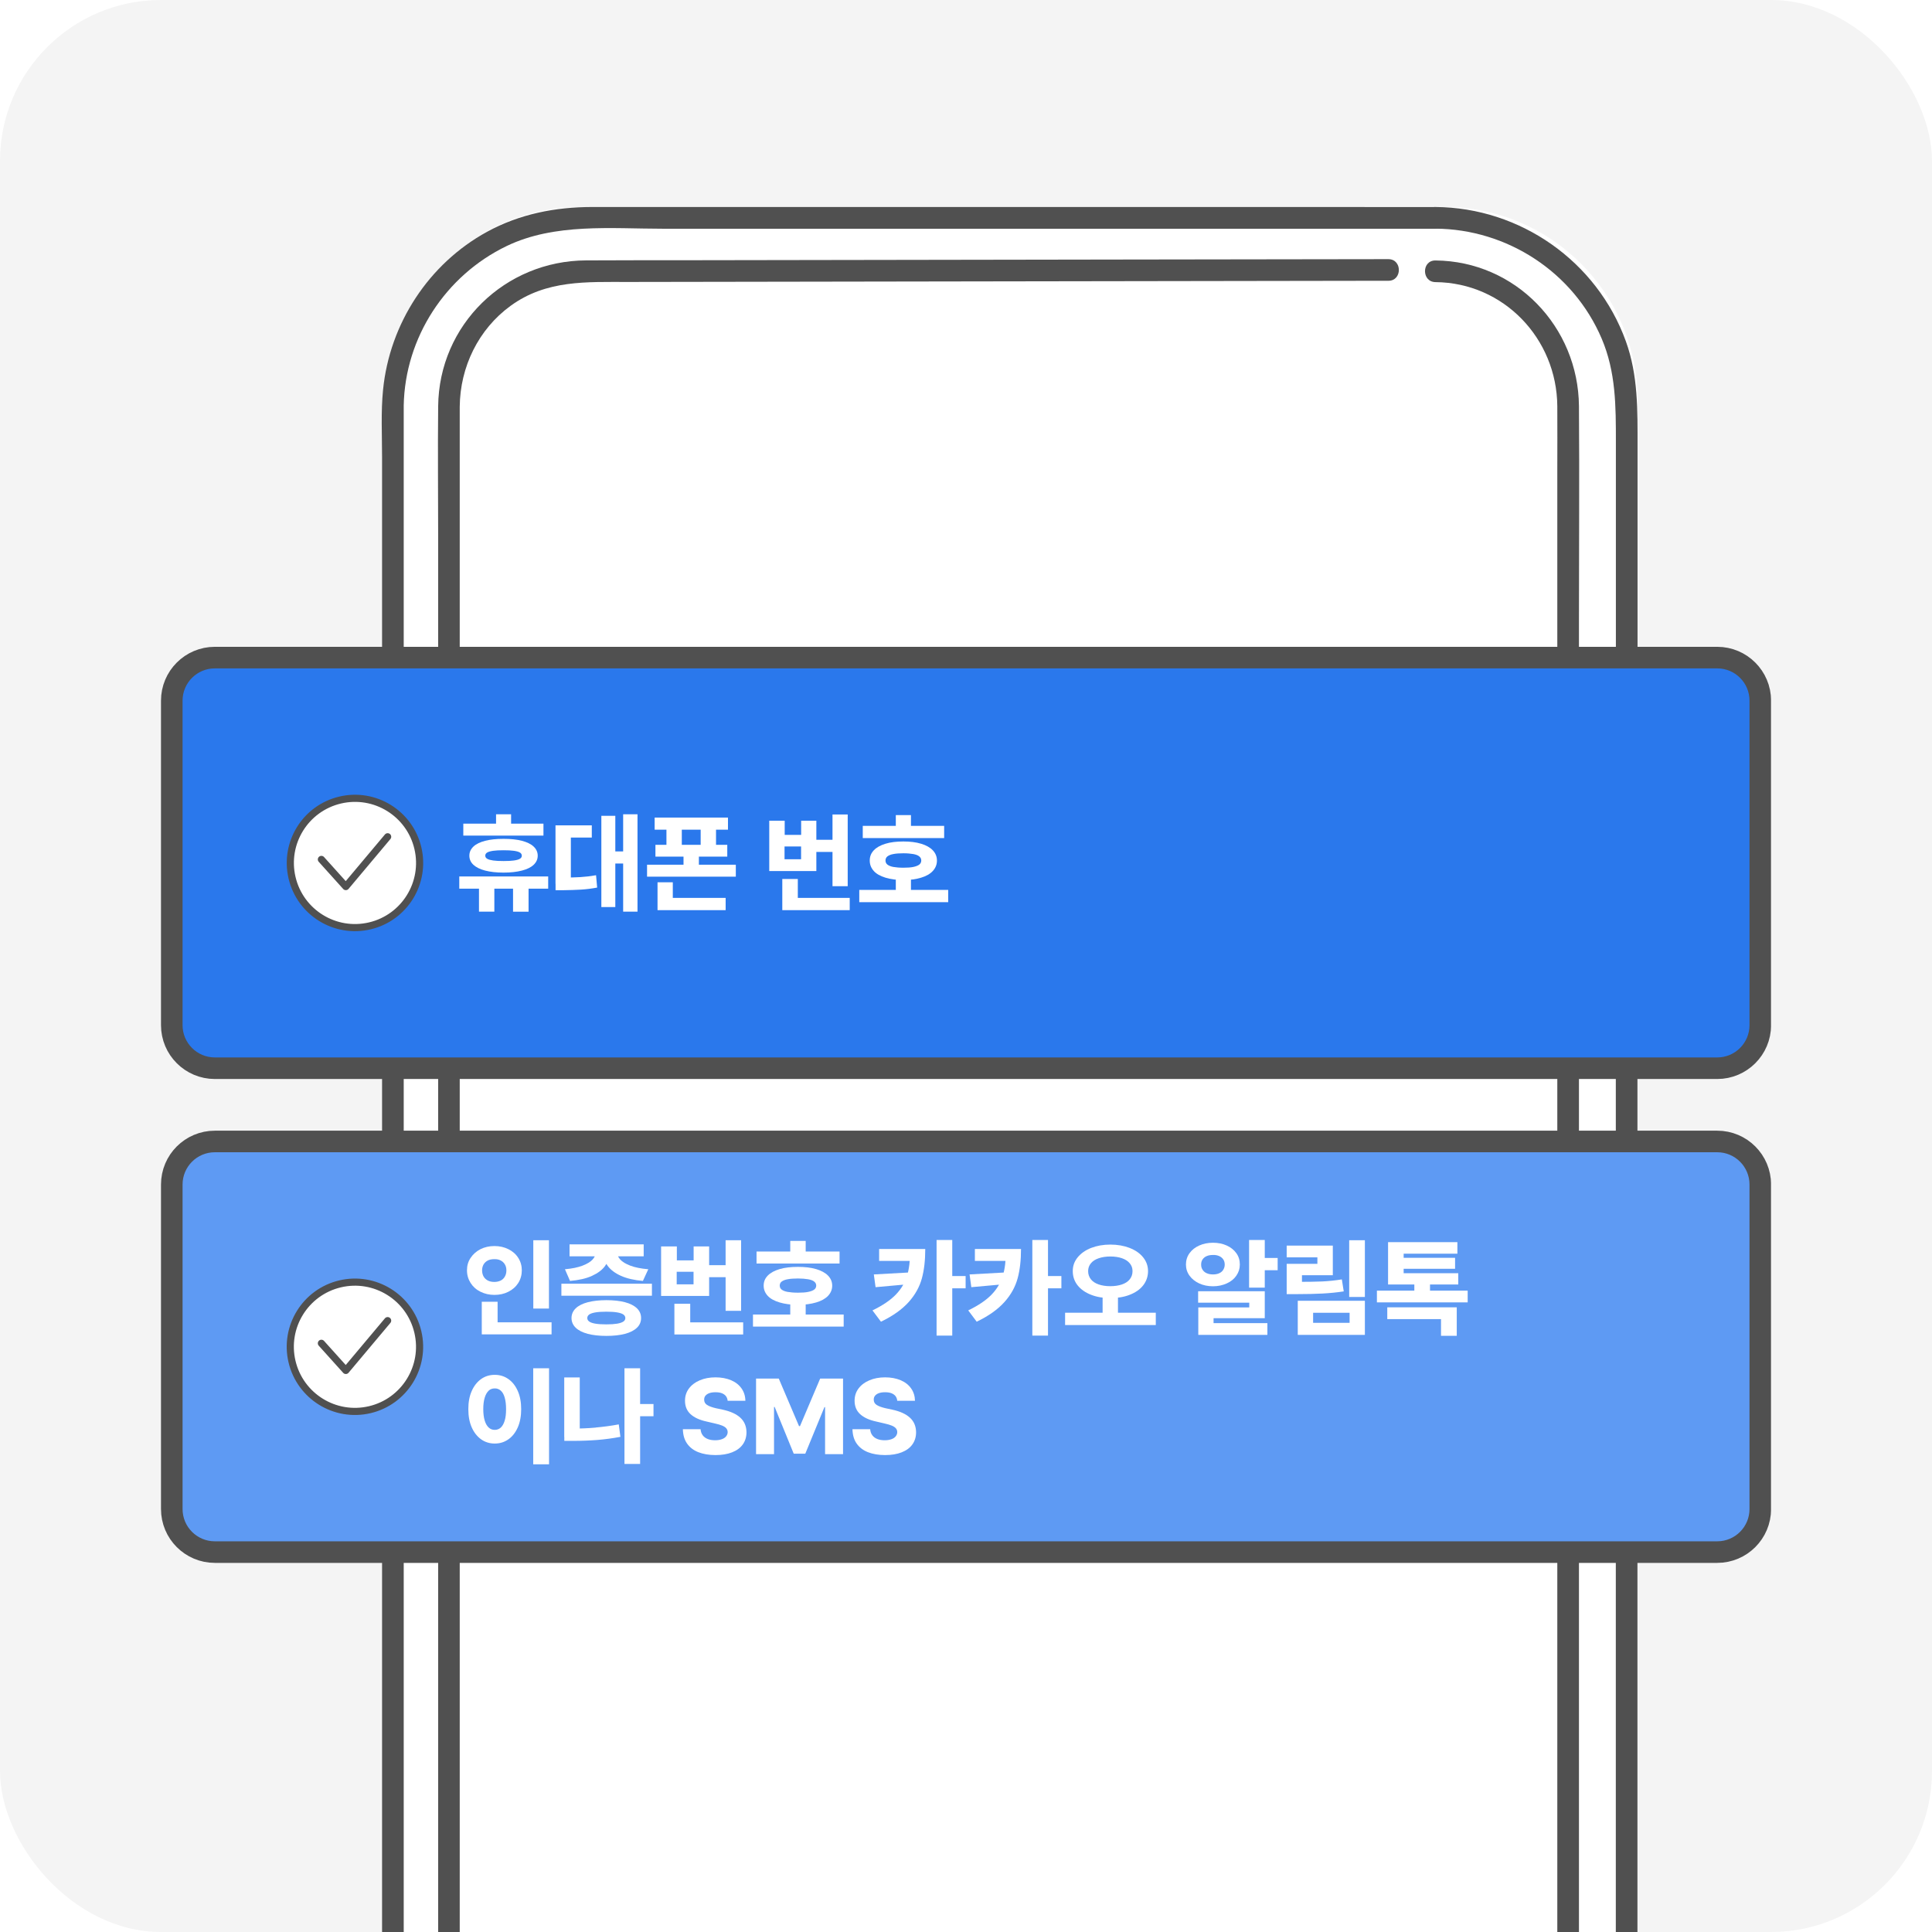
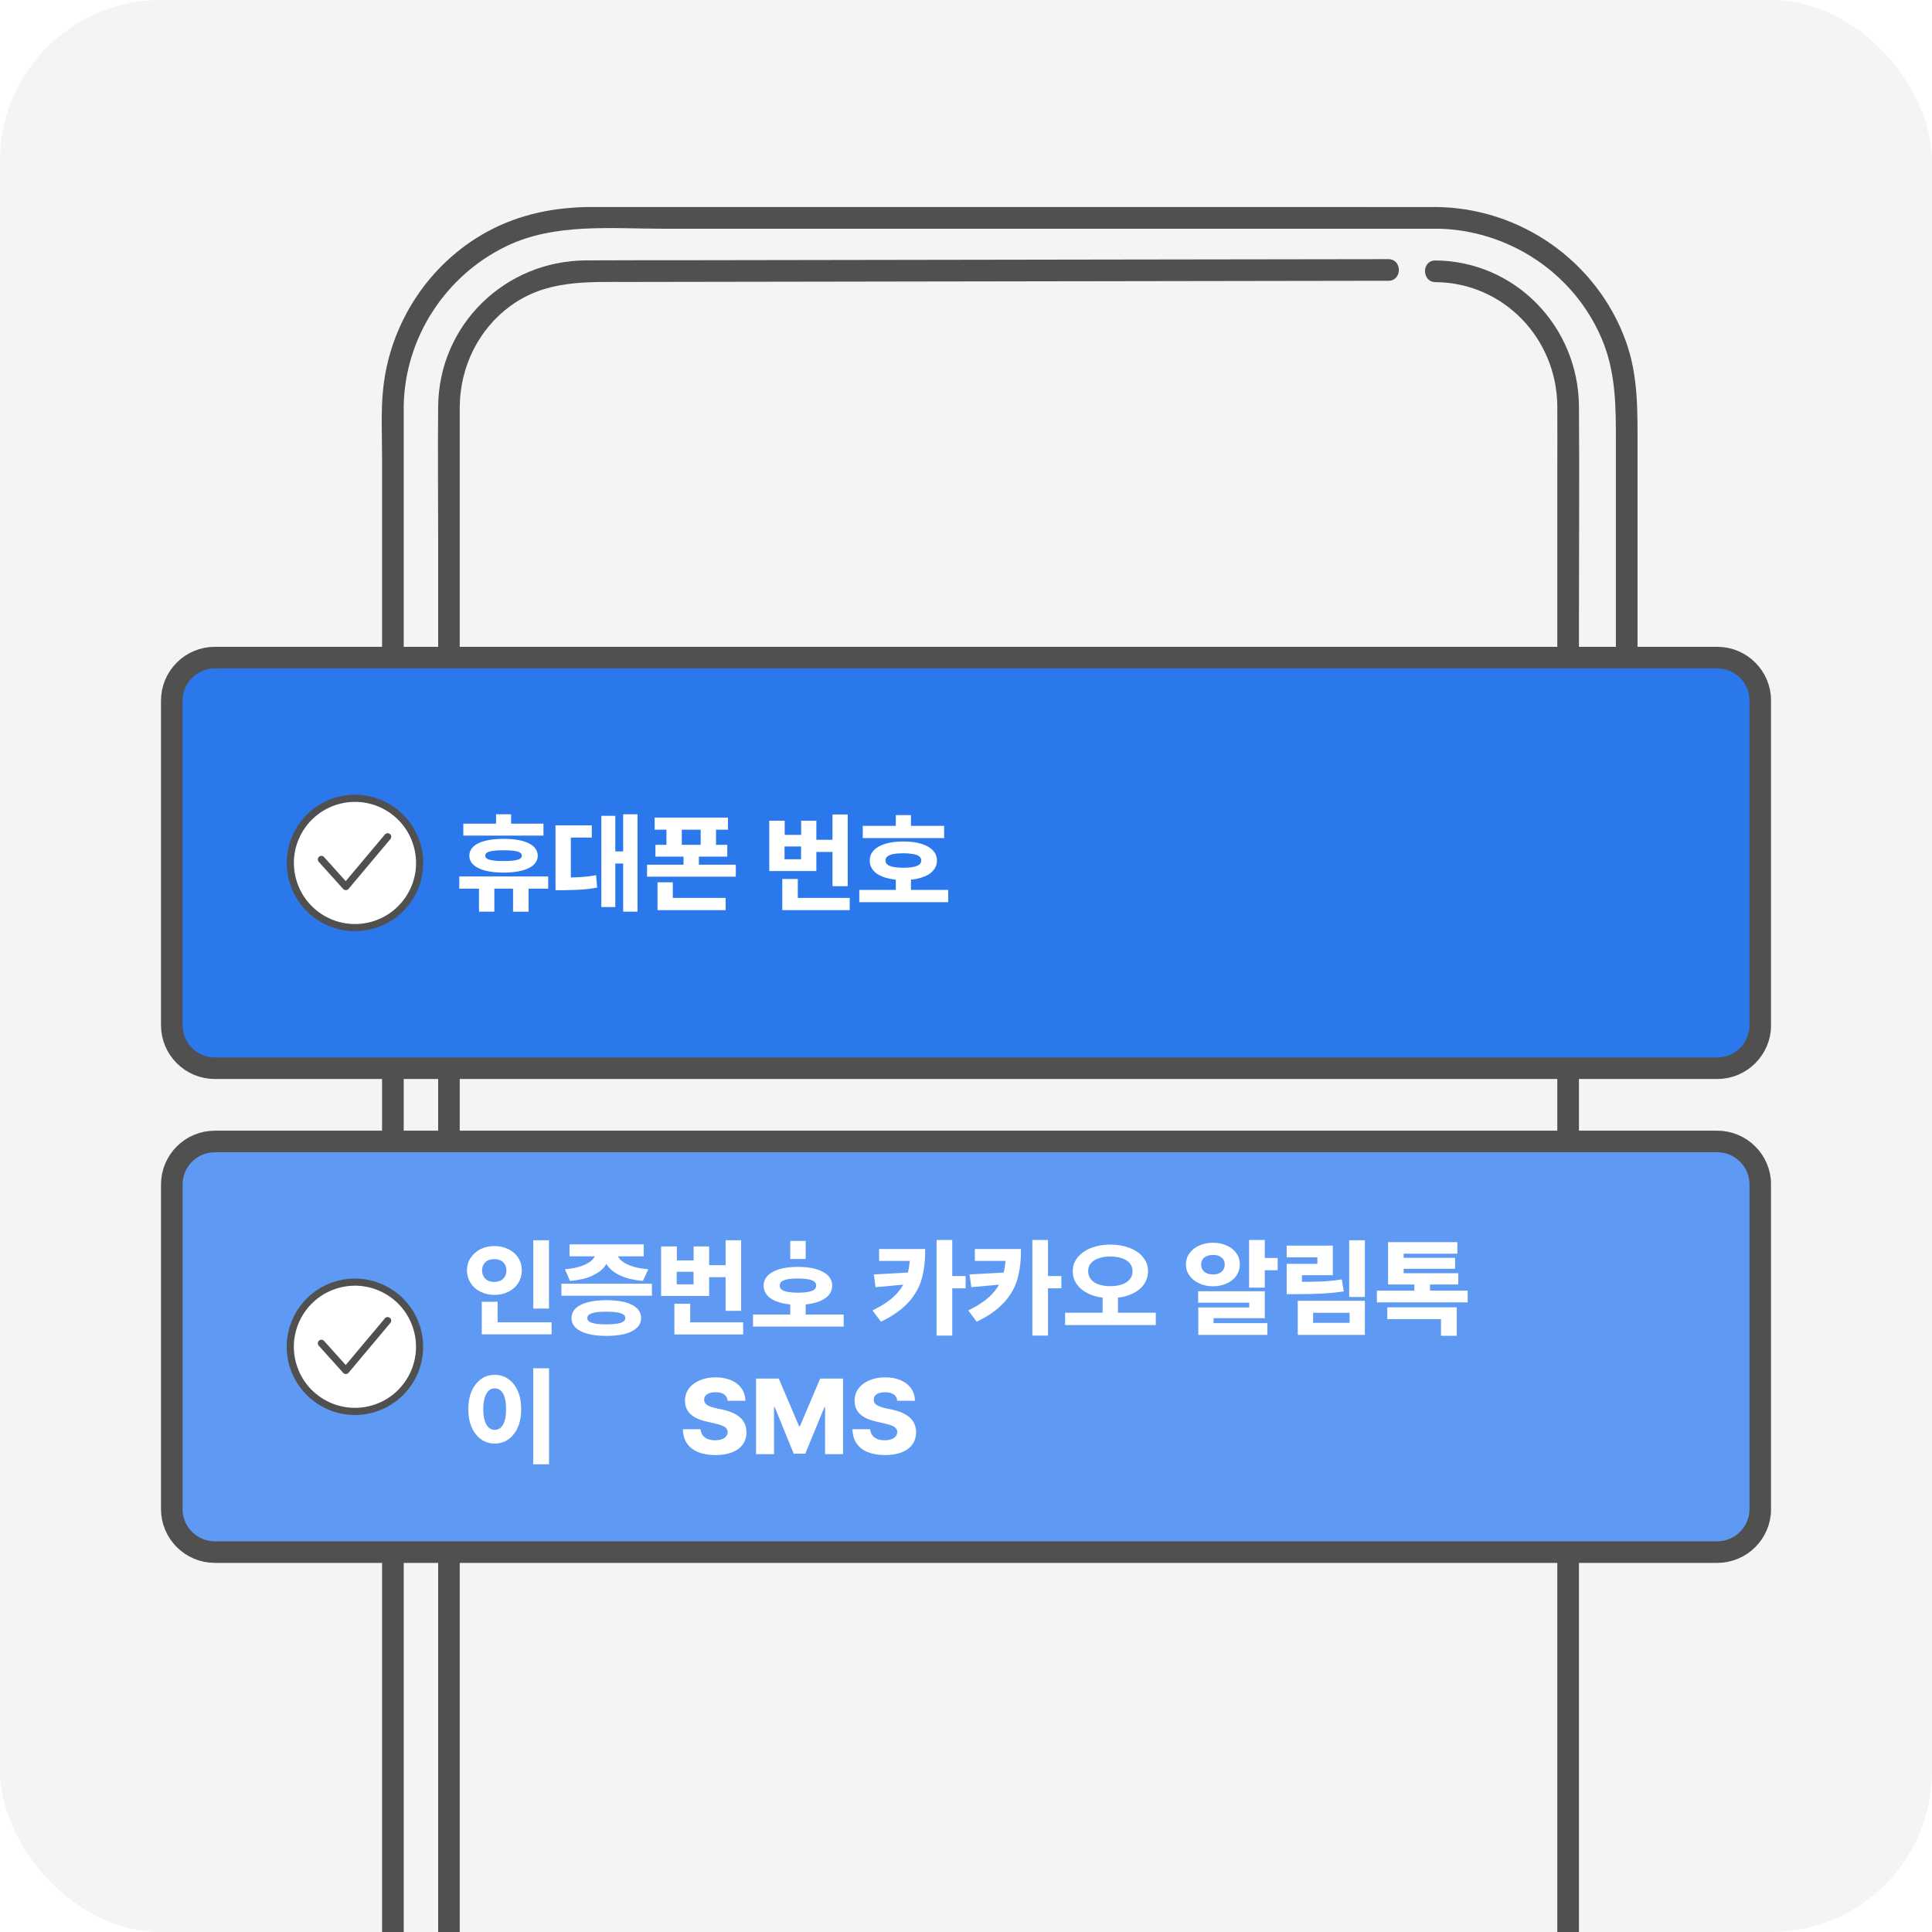
<svg xmlns="http://www.w3.org/2000/svg" width="140" height="140" viewBox="0 0 140 140" fill="none">
  <g clip-path="url(#clip0_582_3234)">
    <rect width="140" height="140" rx="11.667" fill="#F4F4F4" />
    <g clip-path="url(#clip1_582_3234)">
      <g filter="url(#filter0_d_582_3234)">
-         <path d="M104.661 15H42.091C34.359 15 28.091 21.269 28.091 29.001V185.51C28.091 193.243 34.359 199.511 42.091 199.511H104.661C112.394 199.511 118.662 193.243 118.662 185.51V29.001C118.662 21.269 112.394 15 104.661 15Z" fill="white" />
-       </g>
+         </g>
      <path d="M42.3 194.72C37.132 194.659 33.32 190.47 33.314 185.398C33.314 184.099 33.314 182.8 33.314 181.501V30.333C33.314 30.041 33.314 29.754 33.314 29.462C33.342 26.594 34.664 23.861 36.997 22.163C39.6 20.269 42.508 20.437 45.516 20.432C54.861 20.415 64.211 20.404 73.556 20.387C82.103 20.375 90.655 20.359 99.207 20.347C99.674 20.347 100.141 20.347 100.607 20.347C101.62 20.347 101.62 18.779 100.607 18.779C94.113 18.79 87.619 18.801 81.125 18.807C70.689 18.823 60.259 18.84 49.823 18.857C47.377 18.857 44.925 18.857 42.479 18.869C36.604 18.891 31.807 23.53 31.751 29.445C31.717 32.667 31.751 35.883 31.751 39.105V178.909C31.751 182.896 31.133 187.731 33.309 191.257C35.237 194.377 38.65 196.244 42.305 196.289C43.317 196.3 43.317 194.732 42.305 194.72H42.3Z" fill="#505050" />
      <path d="M112.848 59.234V184.172C112.848 185.212 112.904 186.292 112.713 187.321C111.892 191.729 108.041 194.709 103.621 194.72C98.695 194.732 93.77 194.732 88.844 194.737C80.568 194.749 72.297 194.754 64.02 194.765C58.425 194.771 52.825 194.777 47.23 194.782C46.949 194.782 46.663 194.782 46.381 194.782C45.369 194.782 45.369 196.351 46.381 196.351C50.486 196.351 54.585 196.34 58.69 196.34C66.921 196.329 75.153 196.323 83.379 196.312C89.626 196.306 95.867 196.3 102.109 196.289C104.509 196.289 106.804 196.171 108.991 194.962C112.438 193.05 114.411 189.396 114.417 185.499C114.417 182.345 114.417 179.196 114.417 176.042V59.234C114.417 58.222 112.848 58.222 112.848 59.234Z" fill="#505050" />
      <path d="M104.02 20.443C108.963 20.488 112.809 24.531 112.848 29.428C112.859 30.969 112.848 32.509 112.848 34.056V59.83C112.848 60.842 114.417 60.842 114.417 59.83V44.823C114.417 39.695 114.456 34.562 114.417 29.434C114.372 23.676 109.817 18.925 104.02 18.874C103.008 18.863 103.008 20.432 104.02 20.443Z" fill="#505050" />
-       <path d="M117.088 57.874V158.144C117.088 160.163 118.656 160.163 118.656 158.144V57.874C118.656 55.855 117.088 55.855 117.088 57.874Z" fill="#505050" />
      <path d="M104.02 16.569C109.216 16.603 114.012 19.723 116.059 24.525C117.099 26.96 117.093 29.445 117.093 32.02V58.942C117.093 59.954 118.662 59.954 118.662 58.942V32.33C118.662 29.743 118.713 27.207 117.813 24.722C115.721 18.936 110.166 15.04 104.02 15C103.008 14.995 103.008 16.563 104.02 16.569Z" fill="#505050" />
      <path d="M99.371 198.538C96.34 198.538 93.315 198.538 90.284 198.544C83.683 198.544 77.082 198.555 70.481 198.561C63.919 198.567 57.357 198.572 50.795 198.578C47.652 198.578 44.442 198.775 41.304 198.55C36.429 198.195 32.027 194.945 30.199 190.419C29.513 188.71 29.255 186.916 29.255 185.089V30.581C29.255 30.182 29.255 29.782 29.255 29.383C29.35 24.458 32.285 19.959 36.716 17.828C40.197 16.153 44.29 16.575 48.046 16.575C53.995 16.575 59.944 16.575 65.893 16.575C72.898 16.575 79.91 16.575 86.916 16.575C91.887 16.575 96.857 16.575 101.828 16.575H104.009C105.021 16.575 105.021 15.006 104.009 15.006C101.13 15 98.246 15 95.356 15C88.845 15 82.339 15 75.828 15C68.923 15 62.024 15 55.119 15C51.054 15 46.983 15 42.918 15C40.242 15 37.655 15.506 35.288 16.799C31.059 19.116 28.237 23.457 27.759 28.236C27.596 29.85 27.686 31.509 27.686 33.128V183.295C27.686 186.444 27.855 189.452 29.373 192.348C31.588 196.559 35.833 199.466 40.551 200.045C41.805 200.197 43.07 200.158 44.329 200.158C49.474 200.158 54.613 200.146 59.758 200.146C66.865 200.141 73.978 200.135 81.085 200.13C86.388 200.13 91.69 200.118 96.986 200.118C97.779 200.118 98.572 200.118 99.371 200.118C100.383 200.118 100.383 198.55 99.371 198.55V198.538Z" fill="#505050" />
      <path d="M124.437 47.652H15.569C13.845 47.652 12.448 49.049 12.448 50.772V74.287C12.448 76.01 13.845 77.407 15.569 77.407H124.437C126.16 77.407 127.557 76.01 127.557 74.287V50.772C127.557 49.049 126.16 47.652 124.437 47.652Z" fill="#2A78EC" stroke="#505050" stroke-width="1.563" stroke-miterlimit="10" />
      <path d="M39.724 64.396H33.281V63.513H39.724V64.396ZM39.381 60.55H33.573V59.684H39.381V60.55ZM37.818 60.927C38.184 61.023 38.47 61.157 38.667 61.343C38.864 61.529 38.965 61.748 38.965 62.007C38.965 62.265 38.864 62.484 38.667 62.67C38.47 62.855 38.189 62.99 37.818 63.086C37.447 63.182 37.008 63.232 36.491 63.232C35.974 63.232 35.53 63.182 35.158 63.086C34.787 62.99 34.506 62.85 34.309 62.67C34.113 62.49 34.011 62.265 34.011 62.007C34.011 61.748 34.113 61.529 34.309 61.343C34.506 61.157 34.793 61.023 35.158 60.927C35.524 60.831 35.968 60.786 36.491 60.786C37.014 60.786 37.453 60.831 37.818 60.927ZM35.822 66.061H34.709V64.205H35.822V66.061ZM35.738 61.652C35.547 61.68 35.4 61.72 35.305 61.776C35.209 61.832 35.164 61.911 35.164 62.007C35.164 62.096 35.209 62.175 35.305 62.231C35.4 62.288 35.547 62.327 35.738 62.355C35.929 62.383 36.182 62.394 36.491 62.394C36.8 62.394 37.042 62.383 37.239 62.355C37.436 62.327 37.576 62.288 37.672 62.231C37.767 62.175 37.812 62.102 37.812 62.007C37.812 61.911 37.767 61.832 37.672 61.776C37.576 61.72 37.436 61.68 37.239 61.652C37.042 61.624 36.795 61.613 36.491 61.613C36.188 61.613 35.929 61.624 35.738 61.652ZM37.036 60.303H35.946V59.004H37.036V60.303ZM38.302 66.066H37.177V64.211H38.302V66.066Z" fill="white" />
      <path d="M42.884 60.691H41.366V64.042H40.253V59.808H42.884V60.691ZM42.058 63.558C42.429 63.536 42.805 63.491 43.193 63.423L43.272 64.317C42.879 64.391 42.49 64.441 42.108 64.464C41.726 64.486 41.282 64.503 40.764 64.509H40.258V63.592H40.764C41.259 63.592 41.692 63.581 42.058 63.558ZM44.588 65.729H43.576V59.116H44.588V65.729ZM45.398 62.574H44.262V61.697H45.398V62.574ZM46.196 66.061H45.156V59.004H46.196V66.061Z" fill="white" />
      <path d="M53.32 63.525H46.888V62.659H53.32V63.525ZM52.752 60.123H47.438V59.246H52.752V60.123ZM52.701 62.074H47.495V61.219H52.701V62.074ZM48.754 65.397H47.647V63.935H48.754V65.397ZM52.583 65.954H47.647V65.065H52.583V65.954ZM49.406 61.68H48.293V59.583H49.406V61.68ZM50.644 63.176H49.53V61.787H50.644V63.176ZM51.886 61.68H50.773V59.583H51.886V61.68Z" fill="white" />
      <path d="M56.857 60.499H58.054V59.471H59.156V63.12H55.743V59.471H56.862V60.499H56.857ZM57.813 65.582H56.688V63.693H57.813V65.582ZM61.574 65.954H56.688V65.065H61.574V65.954ZM58.049 62.265V61.337H56.851V62.265H58.049ZM60.585 61.736H58.819V60.854H60.585V61.736ZM61.428 64.216H60.326V59.021H61.428V64.216Z" fill="white" />
      <path d="M68.71 65.374H62.266V64.486H68.71V65.374ZM68.417 60.73H62.519V59.847H68.417V60.73ZM66.753 61.141C67.118 61.253 67.4 61.41 67.596 61.618C67.793 61.827 67.894 62.074 67.894 62.361C67.894 62.647 67.793 62.9 67.596 63.114C67.4 63.328 67.118 63.485 66.753 63.598C66.387 63.71 65.96 63.772 65.46 63.772C64.959 63.772 64.526 63.71 64.161 63.598C63.795 63.485 63.508 63.328 63.317 63.114C63.126 62.9 63.025 62.653 63.025 62.361C63.025 62.068 63.12 61.827 63.317 61.618C63.514 61.41 63.795 61.253 64.161 61.141C64.526 61.028 64.965 60.977 65.46 60.977C65.954 60.977 66.382 61.028 66.747 61.141H66.753ZM64.734 61.888C64.543 61.922 64.403 61.984 64.307 62.057C64.211 62.13 64.166 62.237 64.166 62.355C64.166 62.473 64.211 62.58 64.307 62.653C64.403 62.726 64.543 62.788 64.734 62.822C64.925 62.855 65.167 62.878 65.465 62.878C65.763 62.878 65.999 62.861 66.185 62.822C66.371 62.782 66.517 62.726 66.612 62.653C66.708 62.58 66.758 62.479 66.758 62.355C66.758 62.231 66.708 62.136 66.612 62.057C66.517 61.978 66.371 61.922 66.179 61.888C65.988 61.855 65.752 61.832 65.465 61.832C65.178 61.832 64.925 61.849 64.734 61.888ZM66.011 60.398H64.914V59.066H66.011V60.398ZM66.011 64.84H64.914V63.609H66.011V64.84Z" fill="white" />
      <path d="M26.799 67.092C29.316 66.498 30.875 63.975 30.281 61.458C29.687 58.94 27.165 57.381 24.647 57.975C22.129 58.569 20.57 61.092 21.164 63.609C21.759 66.127 24.281 67.686 26.799 67.092Z" fill="white" stroke="#505050" stroke-width="0.517" stroke-linecap="round" stroke-linejoin="round" />
      <path d="M23.289 62.277L25.06 64.245L28.091 60.635" fill="white" />
      <path d="M23.289 62.277L25.06 64.245L28.091 60.635" stroke="#505050" stroke-width="0.517" stroke-linecap="round" stroke-linejoin="round" />
      <path d="M124.437 82.715H15.569C13.845 82.715 12.448 84.112 12.448 85.836V109.35C12.448 111.074 13.845 112.471 15.569 112.471H124.437C126.16 112.471 127.557 111.074 127.557 109.35V85.836C127.557 84.112 126.16 82.715 124.437 82.715Z" fill="#5E9AF3" stroke="#505050" stroke-width="1.563" stroke-miterlimit="10" />
      <path d="M26.796 102.151C29.313 101.557 30.873 99.034 30.278 96.517C29.684 93.999 27.162 92.44 24.644 93.034C22.126 93.628 20.567 96.151 21.161 98.668C21.756 101.186 24.278 102.745 26.796 102.151Z" fill="white" stroke="#505050" stroke-width="0.517" stroke-linecap="round" stroke-linejoin="round" />
      <path d="M23.289 97.34L25.06 99.308L28.09 95.698" fill="white" />
      <path d="M23.289 97.34L25.06 99.308L28.09 95.698" stroke="#505050" stroke-width="0.517" stroke-linecap="round" stroke-linejoin="round" />
      <g clip-path="url(#clip2_582_3234)">
        <path d="M36.838 90.519C37.142 90.669 37.383 90.879 37.555 91.15C37.727 91.421 37.813 91.72 37.813 92.052C37.813 92.384 37.727 92.699 37.555 92.97C37.383 93.241 37.142 93.452 36.838 93.606C36.534 93.761 36.196 93.833 35.829 93.833C35.462 93.833 35.124 93.756 34.82 93.606C34.516 93.457 34.275 93.241 34.103 92.97C33.931 92.699 33.839 92.395 33.839 92.052C33.839 91.709 33.925 91.416 34.103 91.15C34.281 90.885 34.522 90.669 34.82 90.519C35.118 90.37 35.456 90.293 35.829 90.293C36.202 90.293 36.534 90.37 36.838 90.519ZM36.058 96.19H34.911V94.331H36.058V96.19ZM39.969 96.694H34.911V95.82H39.969V96.694ZM35.364 91.333C35.227 91.399 35.124 91.493 35.049 91.615C34.975 91.737 34.934 91.886 34.934 92.057C34.934 92.229 34.975 92.384 35.049 92.511C35.124 92.638 35.233 92.732 35.364 92.799C35.496 92.865 35.651 92.893 35.823 92.893C35.995 92.893 36.139 92.86 36.271 92.799C36.403 92.738 36.506 92.638 36.58 92.511C36.655 92.384 36.695 92.234 36.695 92.057C36.695 91.88 36.655 91.737 36.58 91.615C36.506 91.493 36.403 91.399 36.271 91.333C36.139 91.266 35.99 91.239 35.823 91.244C35.651 91.244 35.502 91.266 35.364 91.333ZM39.78 94.824H38.645V89.872H39.78V94.824Z" fill="white" />
        <path d="M47.241 93.894H40.68V93.025H47.241V93.894ZM43.857 91.72C43.651 92.013 43.336 92.251 42.905 92.45C42.475 92.649 41.942 92.765 41.306 92.821L40.938 91.974C41.455 91.93 41.879 91.841 42.212 91.714C42.544 91.587 42.791 91.438 42.94 91.272C43.089 91.106 43.169 90.934 43.169 90.757V90.586H44.161V90.757C44.161 91.111 44.058 91.432 43.852 91.725L43.857 91.72ZM46.644 91.039H41.271V90.171H46.644V91.039ZM45.291 94.364C45.669 94.464 45.956 94.613 46.157 94.807C46.358 95.001 46.455 95.238 46.455 95.51C46.455 95.781 46.358 96.019 46.157 96.212C45.956 96.406 45.669 96.555 45.291 96.655C44.913 96.754 44.465 96.804 43.943 96.804C43.422 96.804 42.968 96.754 42.59 96.655C42.212 96.555 41.919 96.406 41.718 96.212C41.518 96.019 41.414 95.781 41.414 95.51C41.414 95.238 41.518 95.001 41.718 94.807C41.919 94.613 42.212 94.464 42.596 94.364C42.98 94.265 43.427 94.215 43.943 94.215C44.459 94.215 44.913 94.265 45.291 94.364ZM43.158 95.1C42.957 95.133 42.802 95.183 42.705 95.249C42.607 95.316 42.556 95.404 42.556 95.51C42.556 95.615 42.607 95.703 42.705 95.769C42.802 95.836 42.951 95.886 43.152 95.919C43.353 95.952 43.617 95.969 43.938 95.969C44.259 95.969 44.511 95.952 44.712 95.919C44.913 95.886 45.062 95.836 45.165 95.769C45.268 95.703 45.314 95.615 45.314 95.51C45.314 95.404 45.262 95.316 45.165 95.249C45.067 95.183 44.913 95.133 44.712 95.1C44.511 95.067 44.253 95.05 43.938 95.05C43.622 95.05 43.358 95.067 43.158 95.1ZM44.947 91.272C45.096 91.438 45.343 91.587 45.675 91.714C46.008 91.841 46.444 91.93 46.977 91.974L46.587 92.821C45.956 92.765 45.423 92.644 44.993 92.45C44.563 92.256 44.242 92.013 44.029 91.72C43.817 91.427 43.708 91.106 43.708 90.752V90.58H44.718V90.752C44.718 90.929 44.792 91.1 44.941 91.266L44.947 91.272Z" fill="white" />
        <path d="M49.041 91.332H50.263V90.32H51.387V93.91H47.906V90.32H49.047V91.332H49.041ZM50.016 96.334H48.869V94.475H50.016V96.334ZM53.853 96.699H48.869V95.825H53.853V96.699ZM50.257 93.07V92.157H49.036V93.07H50.257ZM52.843 92.549H51.043V91.681H52.843V92.549ZM53.704 94.989H52.58V89.872H53.704V94.978V94.989Z" fill="white" />
-         <path d="M61.136 96.129H54.564V95.255H61.136V96.129ZM60.837 91.559H54.822V90.691H60.837V91.559ZM59.14 91.963C59.513 92.074 59.799 92.229 60 92.433C60.201 92.638 60.304 92.882 60.304 93.164C60.304 93.446 60.201 93.695 60 93.905C59.799 94.115 59.513 94.27 59.14 94.381C58.767 94.492 58.331 94.552 57.821 94.552C57.311 94.552 56.869 94.492 56.496 94.381C56.123 94.27 55.831 94.115 55.636 93.905C55.441 93.695 55.338 93.451 55.338 93.164C55.338 92.876 55.435 92.638 55.636 92.433C55.837 92.229 56.123 92.074 56.496 91.963C56.869 91.853 57.316 91.803 57.821 91.803C58.326 91.803 58.761 91.853 59.134 91.963H59.14ZM57.081 92.699C56.886 92.732 56.743 92.793 56.645 92.865C56.548 92.937 56.502 93.042 56.502 93.158C56.502 93.274 56.548 93.379 56.645 93.451C56.743 93.523 56.886 93.584 57.081 93.617C57.276 93.65 57.523 93.673 57.827 93.673C58.131 93.673 58.371 93.656 58.561 93.617C58.75 93.579 58.899 93.523 58.997 93.451C59.094 93.379 59.146 93.28 59.146 93.158C59.146 93.036 59.094 92.942 58.997 92.865C58.899 92.787 58.75 92.732 58.555 92.699C58.36 92.666 58.119 92.644 57.827 92.644C57.534 92.644 57.276 92.66 57.081 92.699ZM58.383 91.233H57.265V89.922H58.383V91.233ZM58.383 95.603H57.265V94.392H58.383V95.603Z" fill="white" />
+         <path d="M61.136 96.129H54.564V95.255H61.136V96.129ZM60.837 91.559V90.691H60.837V91.559ZM59.14 91.963C59.513 92.074 59.799 92.229 60 92.433C60.201 92.638 60.304 92.882 60.304 93.164C60.304 93.446 60.201 93.695 60 93.905C59.799 94.115 59.513 94.27 59.14 94.381C58.767 94.492 58.331 94.552 57.821 94.552C57.311 94.552 56.869 94.492 56.496 94.381C56.123 94.27 55.831 94.115 55.636 93.905C55.441 93.695 55.338 93.451 55.338 93.164C55.338 92.876 55.435 92.638 55.636 92.433C55.837 92.229 56.123 92.074 56.496 91.963C56.869 91.853 57.316 91.803 57.821 91.803C58.326 91.803 58.761 91.853 59.134 91.963H59.14ZM57.081 92.699C56.886 92.732 56.743 92.793 56.645 92.865C56.548 92.937 56.502 93.042 56.502 93.158C56.502 93.274 56.548 93.379 56.645 93.451C56.743 93.523 56.886 93.584 57.081 93.617C57.276 93.65 57.523 93.673 57.827 93.673C58.131 93.673 58.371 93.656 58.561 93.617C58.75 93.579 58.899 93.523 58.997 93.451C59.094 93.379 59.146 93.28 59.146 93.158C59.146 93.036 59.094 92.942 58.997 92.865C58.899 92.787 58.75 92.732 58.555 92.699C58.36 92.666 58.119 92.644 57.827 92.644C57.534 92.644 57.276 92.66 57.081 92.699ZM58.383 91.233H57.265V89.922H58.383V91.233ZM58.383 95.603H57.265V94.392H58.383V95.603Z" fill="white" />
        <path d="M66.802 92.638C66.635 93.247 66.32 93.822 65.85 94.348C65.379 94.873 64.714 95.355 63.837 95.775L63.223 94.956C63.957 94.602 64.519 94.22 64.915 93.811C65.311 93.401 65.58 92.942 65.729 92.45C65.878 91.958 65.953 91.355 65.953 90.646V90.508H67.048C67.048 91.316 66.968 92.029 66.802 92.638ZM63.447 93.274L63.321 92.35L66.016 92.201V93.042L63.447 93.274ZM66.629 91.371H63.705V90.508H66.629V91.377V91.371ZM69.004 96.782H67.868V89.855H69.004V96.787V96.782ZM69.973 93.357H68.711V92.467H69.973V93.357Z" fill="white" />
        <path d="M73.74 92.638C73.574 93.247 73.259 93.822 72.788 94.348C72.318 94.873 71.653 95.355 70.775 95.775L70.162 94.956C70.896 94.602 71.458 94.22 71.854 93.811C72.249 93.401 72.519 92.942 72.668 92.45C72.817 91.958 72.891 91.355 72.891 90.646V90.508H73.987C73.987 91.316 73.907 92.029 73.74 92.638ZM70.385 93.274L70.259 92.35L72.955 92.201V93.042L70.385 93.274ZM73.568 91.371H70.644V90.508H73.568V91.377V91.371ZM75.942 96.782H74.807V89.855H75.942V96.787V96.782ZM76.912 93.357H75.65V92.467H76.912V93.357Z" fill="white" />
        <path d="M83.753 96.018H77.181V95.127H83.753V96.018ZM81.855 90.43C82.273 90.591 82.6 90.818 82.835 91.111C83.071 91.404 83.191 91.736 83.191 92.112C83.191 92.489 83.071 92.848 82.835 93.147C82.6 93.446 82.273 93.667 81.861 93.827C81.448 93.988 80.978 94.065 80.461 94.065C79.945 94.065 79.481 93.988 79.068 93.827C78.655 93.667 78.328 93.44 78.093 93.147C77.858 92.854 77.737 92.505 77.737 92.112C77.737 91.719 77.858 91.399 78.093 91.111C78.328 90.823 78.655 90.591 79.068 90.43C79.481 90.27 79.945 90.187 80.461 90.187C80.978 90.187 81.442 90.27 81.861 90.43H81.855ZM79.618 91.177C79.372 91.26 79.183 91.382 79.051 91.543C78.919 91.703 78.85 91.891 78.85 92.112C78.85 92.334 78.919 92.538 79.051 92.704C79.183 92.87 79.372 92.992 79.613 93.075C79.853 93.158 80.135 93.202 80.456 93.202C80.777 93.202 81.064 93.158 81.304 93.075C81.545 92.992 81.734 92.87 81.866 92.704C81.998 92.538 82.067 92.345 82.067 92.112C82.067 91.88 81.998 91.703 81.866 91.543C81.734 91.382 81.545 91.26 81.304 91.177C81.064 91.094 80.782 91.05 80.461 91.05C80.14 91.05 79.865 91.094 79.618 91.177ZM81.012 95.299H79.899V93.75H81.012V95.299Z" fill="white" />
        <path d="M88.891 90.254C89.189 90.386 89.419 90.574 89.591 90.812C89.763 91.05 89.843 91.327 89.843 91.631C89.843 91.935 89.757 92.195 89.591 92.439C89.425 92.682 89.189 92.87 88.891 93.003C88.593 93.136 88.266 93.208 87.899 93.208C87.532 93.208 87.2 93.141 86.901 93.003C86.603 92.865 86.368 92.677 86.196 92.439C86.024 92.201 85.938 91.93 85.938 91.631C85.938 91.332 86.024 91.05 86.196 90.812C86.368 90.574 86.603 90.386 86.901 90.254C87.2 90.121 87.532 90.054 87.899 90.054C88.266 90.054 88.599 90.121 88.891 90.254ZM91.65 95.52H87.939V96.29H86.833V94.74H90.526V94.397H86.821V93.567H91.65V95.52ZM91.839 96.732H86.833V95.88H91.839V96.732ZM87.452 91.017C87.32 91.072 87.222 91.15 87.148 91.255C87.073 91.36 87.039 91.487 87.039 91.637C87.039 91.786 87.073 91.908 87.148 92.018C87.222 92.129 87.32 92.212 87.452 92.267C87.584 92.323 87.727 92.35 87.899 92.35C88.071 92.35 88.215 92.323 88.341 92.267C88.467 92.212 88.57 92.129 88.639 92.018C88.708 91.908 88.748 91.781 88.748 91.637C88.748 91.493 88.713 91.36 88.639 91.255C88.564 91.15 88.467 91.072 88.341 91.017C88.215 90.962 88.066 90.934 87.899 90.94C87.733 90.94 87.584 90.962 87.452 91.017ZM91.65 93.308H90.514V89.855H91.65V93.302V93.308ZM92.584 92.046H91.191V91.155H92.584V92.046Z" fill="white" />
        <path d="M96.576 92.406H94.345V93.429H93.238V91.581H95.463V91.111H93.238V90.259H96.581V92.406H96.576ZM95.813 92.859C96.283 92.837 96.759 92.787 97.235 92.71L97.373 93.579C96.868 93.656 96.358 93.706 95.841 93.734C95.325 93.761 94.672 93.778 93.886 93.778H93.238V92.887H93.886C94.7 92.887 95.343 92.882 95.813 92.859ZM98.904 96.732H94.041V94.259H98.904V96.732ZM95.153 95.858H97.797V95.128H95.153V95.858ZM98.904 93.983H97.768V89.872H98.904V93.983Z" fill="white" />
        <path d="M106.353 94.375H99.776V93.523H106.353V94.375ZM105.556 96.799H104.421V95.587H100.527V94.735H105.562V96.799H105.556ZM105.608 90.846H101.714V92.699H100.584V90.01H105.608V90.846ZM105.671 93.081H100.584V92.262H105.671V93.081ZM105.441 91.941H101.393V91.144H105.441V91.941ZM103.624 93.739H102.488V92.727H103.624V93.739Z" fill="white" />
        <path d="M36.838 99.93C37.131 100.134 37.354 100.422 37.521 100.798C37.687 101.175 37.767 101.612 37.767 102.11C37.767 102.607 37.687 103.056 37.521 103.432C37.354 103.808 37.131 104.096 36.838 104.3C36.546 104.505 36.219 104.605 35.852 104.605C35.485 104.605 35.152 104.505 34.865 104.3C34.579 104.096 34.349 103.808 34.183 103.432C34.017 103.056 33.937 102.619 33.937 102.11C33.937 101.601 34.017 101.175 34.183 100.798C34.349 100.422 34.579 100.134 34.865 99.93C35.152 99.725 35.485 99.626 35.852 99.626C36.219 99.626 36.546 99.725 36.838 99.93ZM35.416 100.771C35.29 100.887 35.192 101.053 35.124 101.28C35.055 101.506 35.02 101.783 35.02 102.11C35.02 102.436 35.055 102.713 35.124 102.939C35.192 103.166 35.29 103.332 35.416 103.448C35.542 103.565 35.686 103.614 35.852 103.614C36.018 103.614 36.167 103.559 36.288 103.448C36.408 103.338 36.506 103.166 36.574 102.939C36.643 102.713 36.672 102.436 36.672 102.11C36.672 101.783 36.638 101.506 36.574 101.28C36.511 101.053 36.414 100.881 36.288 100.771C36.161 100.66 36.018 100.605 35.846 100.61C35.68 100.61 35.536 100.66 35.41 100.771H35.416ZM39.786 106.11H38.639V99.15H39.786V106.11Z" fill="white" />
-         <path d="M42.011 104.129H40.887V99.814H42.011V104.129ZM43.175 103.443C43.725 103.393 44.282 103.321 44.838 103.216L44.958 104.118C44.408 104.223 43.846 104.3 43.278 104.345C42.71 104.389 42.125 104.411 41.529 104.411H40.892V103.52H41.529C42.074 103.52 42.624 103.498 43.175 103.448V103.443ZM46.386 106.082H45.251V99.15H46.386V106.082ZM47.355 102.624H46.094V101.739H47.355V102.624Z" fill="white" />
        <path d="M52.608 101.175C52.539 101.081 52.436 101.009 52.31 100.959C52.184 100.909 52.029 100.887 51.846 100.887C51.662 100.887 51.524 100.909 51.398 100.953C51.272 100.998 51.18 101.064 51.117 101.141C51.054 101.219 51.026 101.313 51.026 101.424C51.026 101.584 51.089 101.711 51.232 101.805C51.375 101.899 51.587 101.977 51.868 102.043L52.362 102.148C52.929 102.27 53.359 102.464 53.652 102.735C53.944 103.006 54.088 103.354 54.093 103.786C54.093 104.129 54.002 104.422 53.824 104.671C53.646 104.92 53.388 105.108 53.05 105.241C52.712 105.374 52.316 105.44 51.846 105.44C51.375 105.44 50.951 105.368 50.601 105.23C50.251 105.092 49.982 104.881 49.787 104.605C49.592 104.328 49.494 103.98 49.483 103.565H50.767C50.779 103.736 50.831 103.886 50.922 104.007C51.014 104.129 51.135 104.217 51.289 104.278C51.444 104.339 51.622 104.367 51.823 104.367C52.012 104.367 52.172 104.339 52.31 104.289C52.448 104.24 52.551 104.168 52.62 104.079C52.689 103.991 52.729 103.891 52.729 103.775C52.729 103.67 52.694 103.581 52.631 103.504C52.568 103.426 52.465 103.36 52.333 103.305C52.201 103.249 52.023 103.2 51.805 103.15L51.209 103.011C50.699 102.901 50.309 102.724 50.039 102.475C49.77 102.226 49.638 101.905 49.638 101.501C49.638 101.169 49.73 100.876 49.919 100.621C50.108 100.367 50.366 100.168 50.704 100.024C51.043 99.88 51.421 99.808 51.846 99.808C52.27 99.808 52.654 99.88 52.981 100.018C53.308 100.157 53.56 100.361 53.738 100.616C53.916 100.87 54.008 101.169 54.013 101.507H52.729C52.717 101.374 52.671 101.258 52.602 101.164L52.608 101.175Z" fill="white" />
        <path d="M56.433 99.897L57.901 103.343H57.97L59.432 99.897H61.09V105.374H59.788V101.966H59.742L58.354 105.341H57.517L56.135 101.955H56.089V105.374H54.787V99.897H56.439H56.433Z" fill="white" />
        <path d="M64.898 101.175C64.829 101.081 64.725 101.009 64.599 100.959C64.473 100.909 64.318 100.887 64.135 100.887C63.951 100.887 63.814 100.909 63.688 100.953C63.561 100.998 63.47 101.064 63.407 101.141C63.343 101.219 63.315 101.313 63.315 101.424C63.315 101.584 63.378 101.711 63.521 101.805C63.665 101.899 63.877 101.977 64.158 102.043L64.651 102.148C65.219 102.27 65.649 102.464 65.941 102.735C66.234 103.006 66.377 103.354 66.383 103.786C66.383 104.129 66.291 104.422 66.113 104.671C65.936 104.92 65.677 105.108 65.339 105.241C65.001 105.374 64.605 105.44 64.135 105.44C63.665 105.44 63.24 105.368 62.891 105.23C62.541 105.092 62.271 104.881 62.076 104.605C61.881 104.328 61.784 103.98 61.772 103.565H63.057C63.068 103.736 63.12 103.886 63.212 104.007C63.303 104.129 63.424 104.217 63.579 104.278C63.733 104.339 63.911 104.367 64.112 104.367C64.301 104.367 64.462 104.339 64.599 104.289C64.737 104.24 64.84 104.168 64.909 104.079C64.978 103.991 65.018 103.891 65.018 103.775C65.018 103.67 64.984 103.581 64.921 103.504C64.857 103.426 64.754 103.36 64.622 103.305C64.49 103.249 64.313 103.2 64.095 103.15L63.498 103.011C62.988 102.901 62.598 102.724 62.328 102.475C62.059 102.226 61.927 101.905 61.927 101.501C61.927 101.169 62.019 100.876 62.208 100.621C62.397 100.367 62.655 100.168 62.994 100.024C63.332 99.88 63.711 99.808 64.135 99.808C64.559 99.808 64.944 99.88 65.27 100.018C65.597 100.157 65.85 100.361 66.027 100.616C66.205 100.87 66.297 101.169 66.303 101.507H65.018C65.007 101.374 64.961 101.258 64.892 101.164L64.898 101.175Z" fill="white" />
      </g>
    </g>
  </g>
  <defs>
    <filter id="filter0_d_582_3234" x="13.863" y="0.773" width="119.027" height="212.966" filterUnits="userSpaceOnUse" color-interpolation-filters="sRGB">
      <feFlood flood-opacity="0" result="BackgroundImageFix" />
      <feColorMatrix in="SourceAlpha" type="matrix" values="0 0 0 0 0 0 0 0 0 0 0 0 0 0 0 0 0 0 127 0" result="hardAlpha" />
      <feOffset />
      <feGaussianBlur stdDeviation="7.114" />
      <feComposite in2="hardAlpha" operator="out" />
      <feColorMatrix type="matrix" values="0 0 0 0 0.751 0 0 0 0 0.767 0 0 0 0 0.846 0 0 0 0.8 0" />
      <feBlend mode="normal" in2="BackgroundImageFix" result="effect1_dropShadow_582_3234" />
      <feBlend mode="normal" in="SourceGraphic" in2="effect1_dropShadow_582_3234" result="shape" />
    </filter>
    <clipPath id="clip0_582_3234">
      <rect width="140" height="140" rx="11.667" fill="white" />
    </clipPath>
    <clipPath id="clip1_582_3234">
      <rect width="116.667" height="185.163" fill="white" transform="translate(11.666 15)" />
    </clipPath>
    <clipPath id="clip2_582_3234">
      <rect width="72.52" height="16.254" fill="white" transform="translate(33.833 89.855)" />
    </clipPath>
  </defs>
</svg>